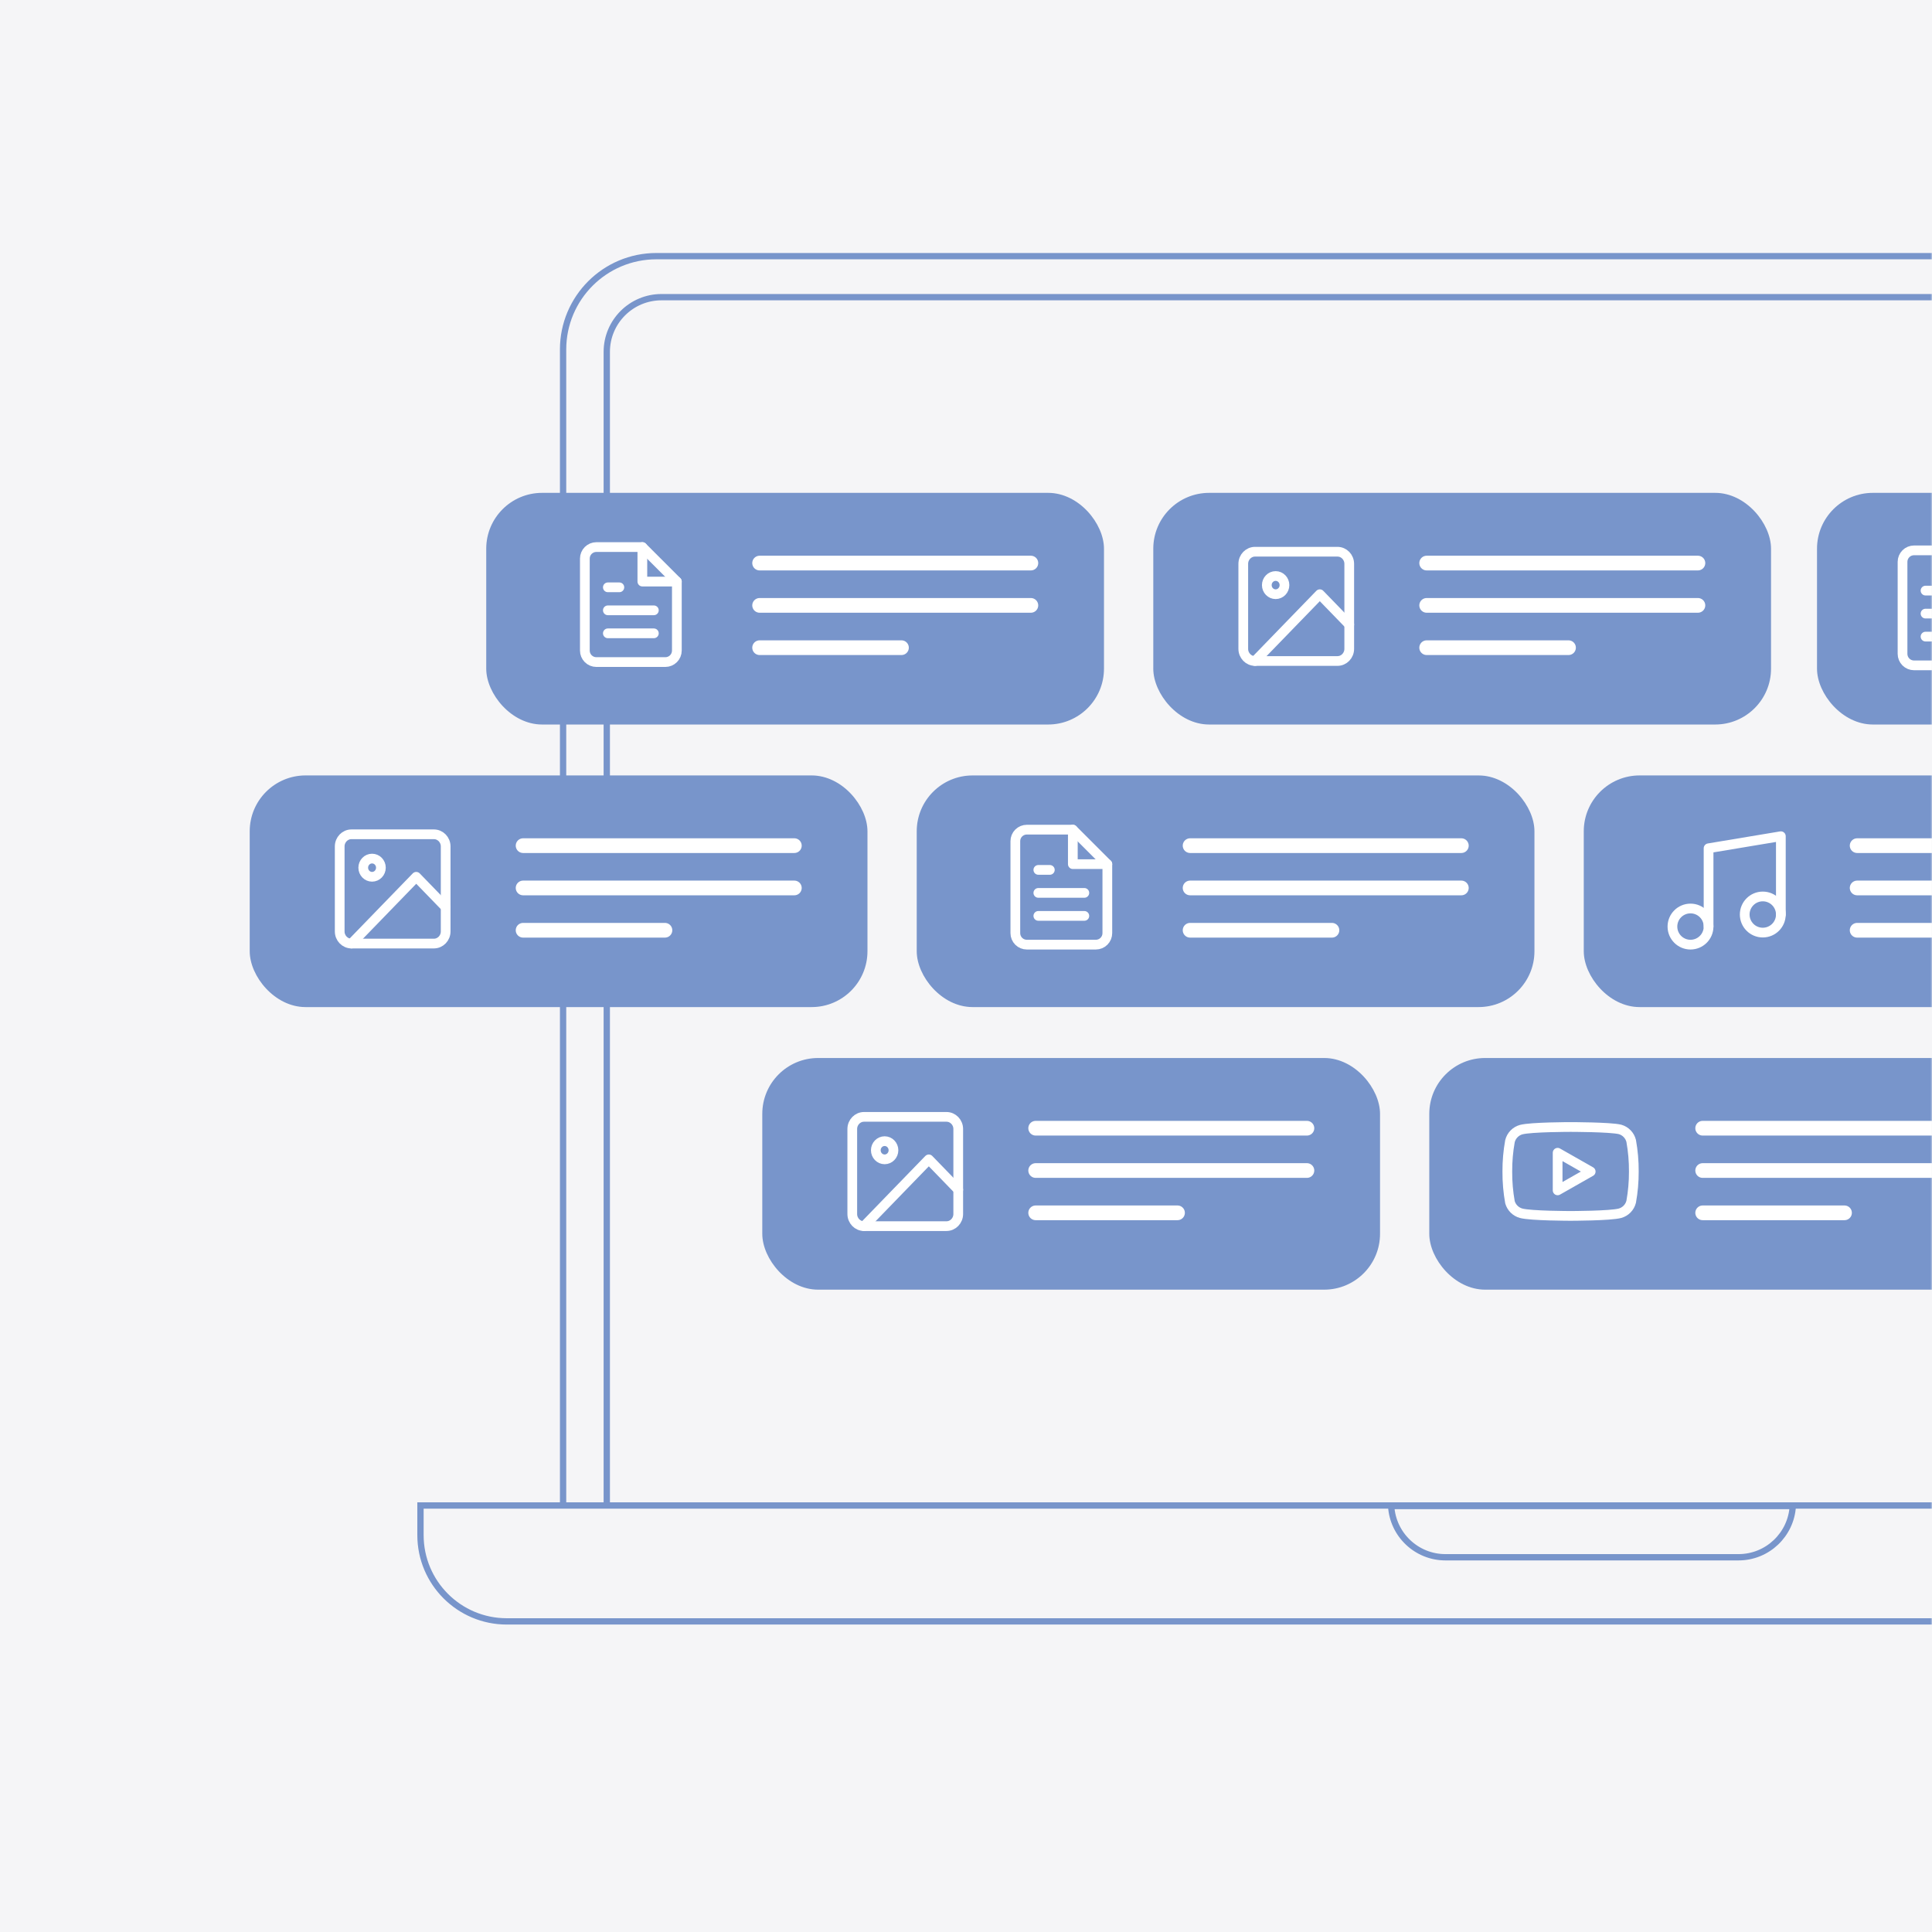
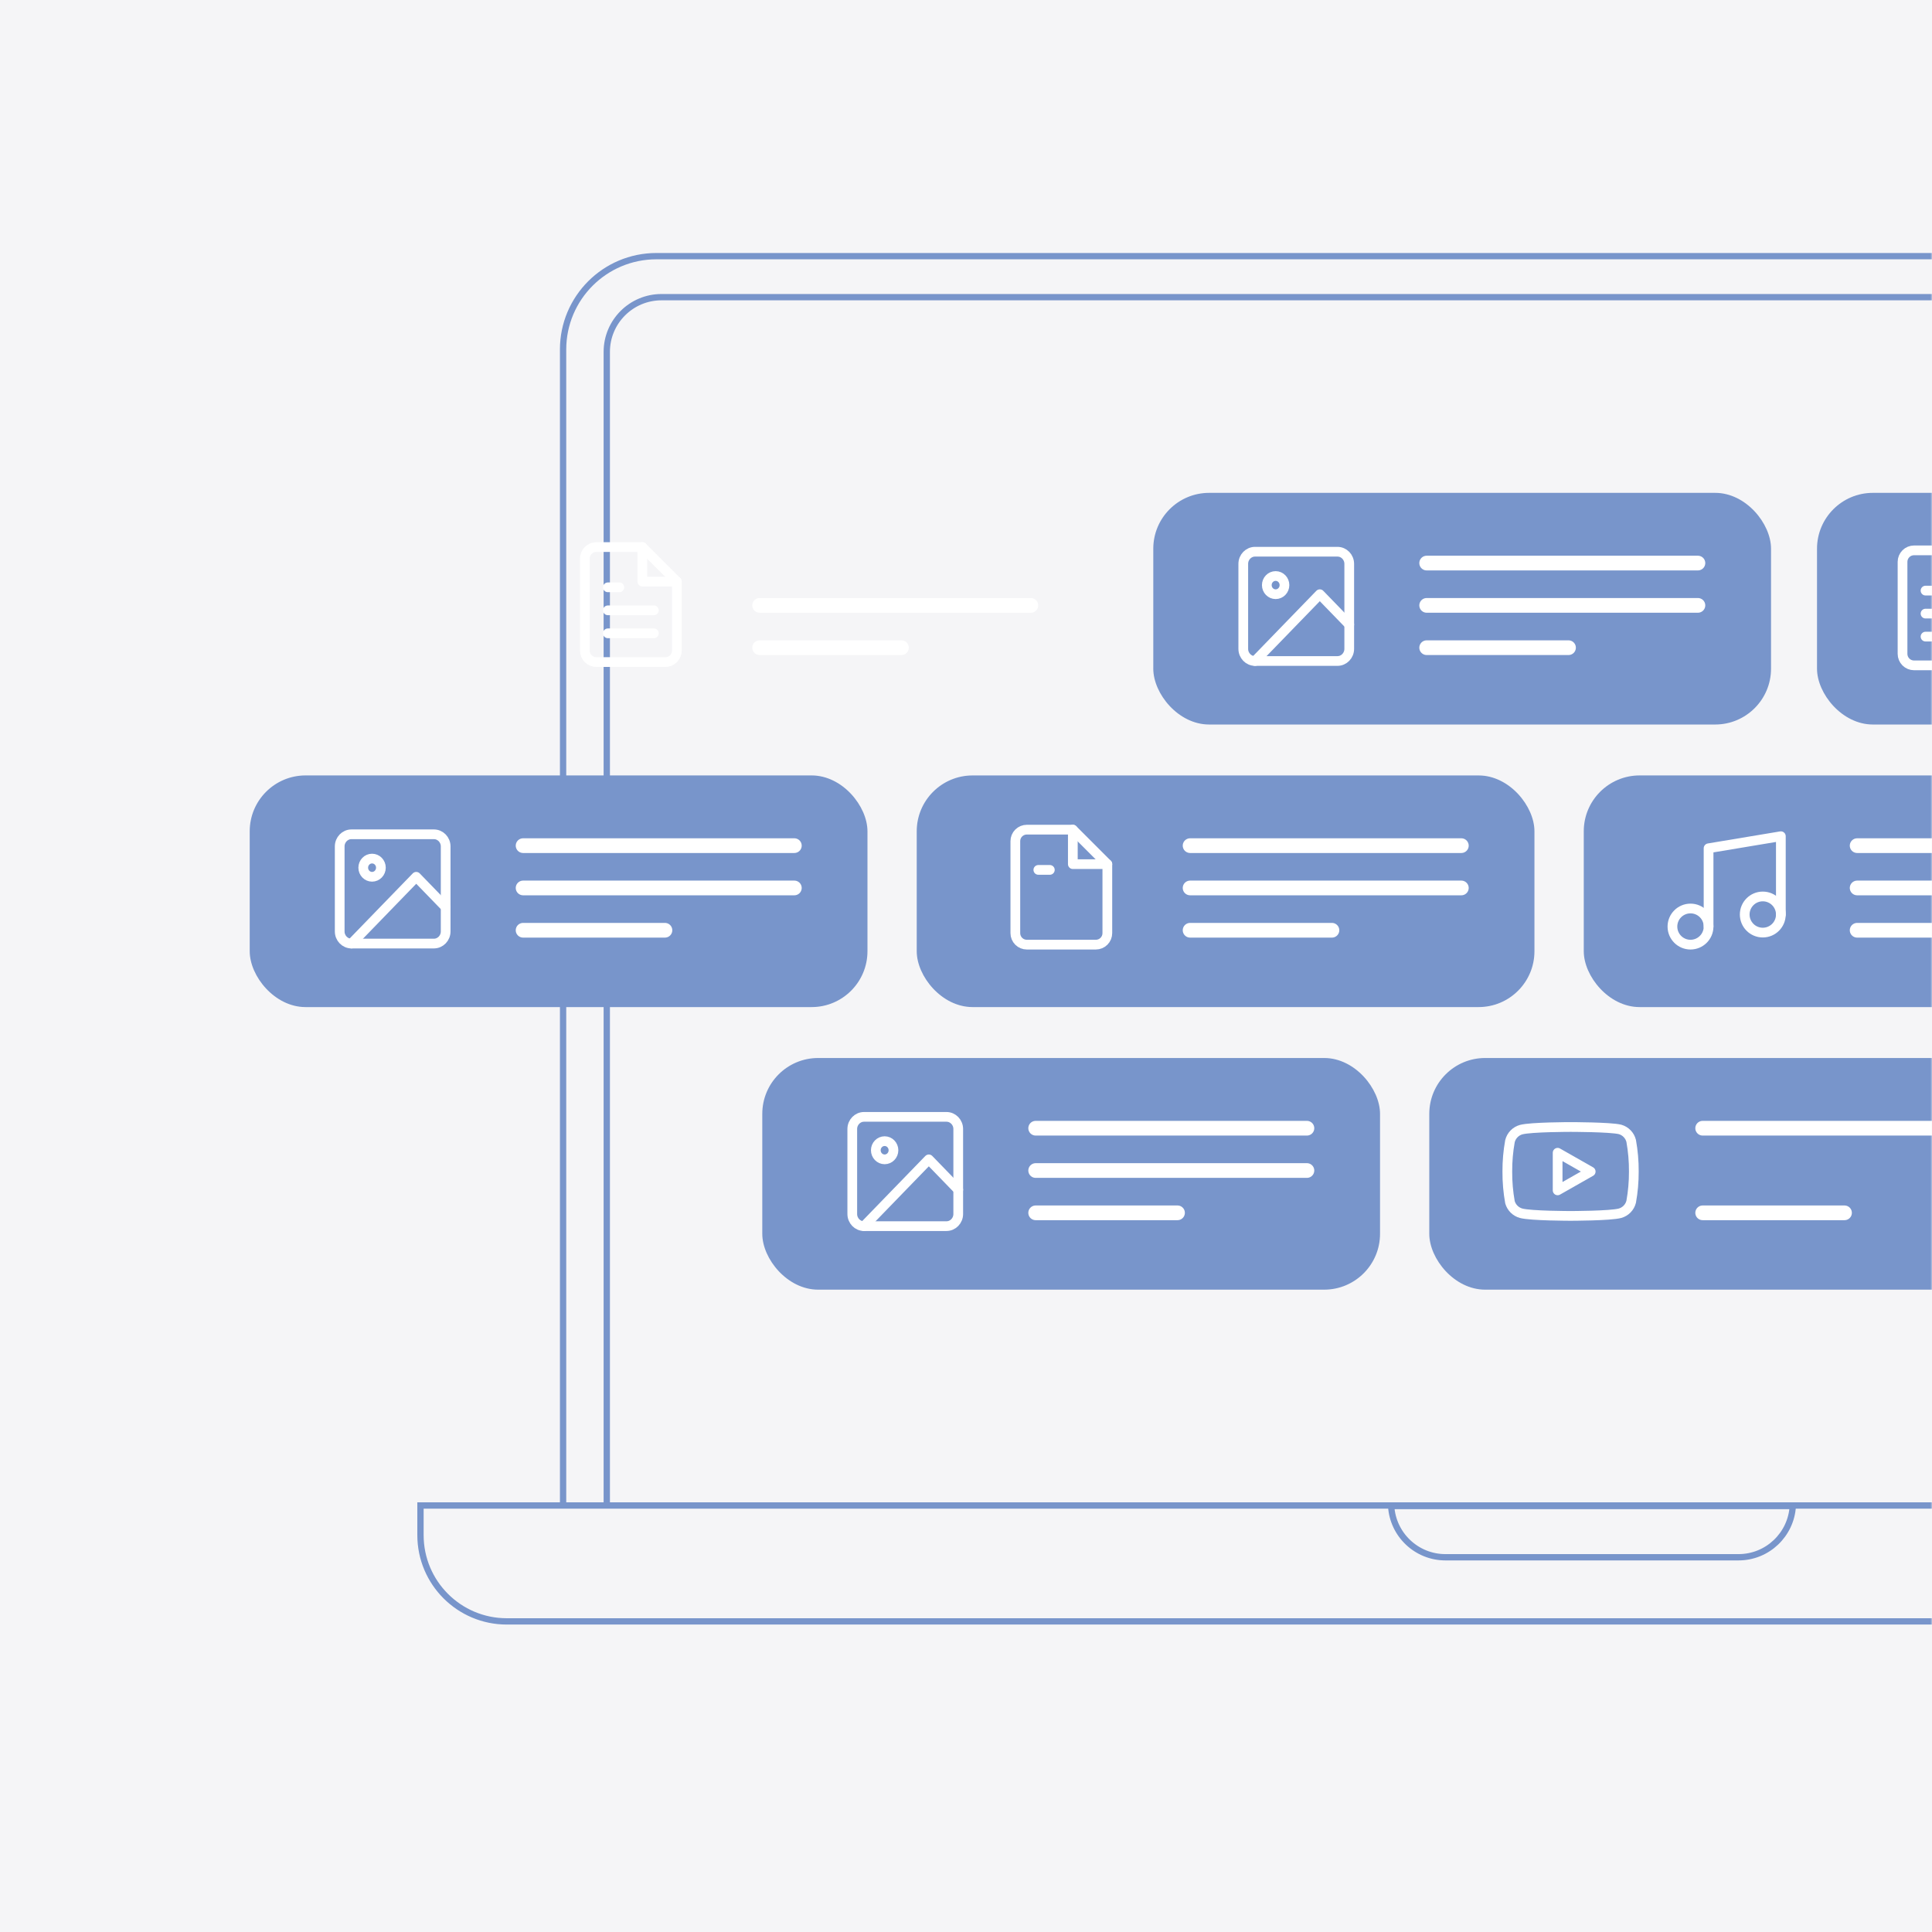
<svg xmlns="http://www.w3.org/2000/svg" width="588" height="588" viewBox="0 0 588 588" fill="none">
  <rect width="588" height="588" fill="#F5F5F7" />
  <mask id="mask0_8648_47755" style="mask-type:alpha" maskUnits="userSpaceOnUse" x="0" y="0" width="588" height="588">
    <rect width="588" height="588" fill="#F5F5F7" />
  </mask>
  <g mask="url(#mask0_8648_47755)">
    <path d="M171.374 460.405L171.374 106.363C171.374 90.677 184.09 77.96 199.777 77.96L758.699 77.96C780.218 77.96 797.663 95.405 797.663 116.924L797.663 460.405L171.374 460.405Z" fill="#F5F5F7" stroke="#7895CB" stroke-width="1.92" />
    <path d="M184.671 473.56L184.671 107.102C184.671 97.902 192.13 90.443 201.33 90.443L755.65 90.443C770.154 90.443 781.911 102.2 781.911 116.704L781.911 473.56L184.671 473.56Z" fill="#F5F5F7" stroke="#7895CB" stroke-width="1.92" />
    <rect x="351" y="150" width="188.011" height="70.504" rx="17.003" fill="#7895CB" />
    <path d="M407.053 167.914H381.97C379.991 167.914 378.387 169.569 378.387 171.609V197.477C378.387 199.517 379.991 201.172 381.97 201.172H407.053C409.032 201.172 410.637 199.517 410.637 197.477V171.609C410.637 169.569 409.032 167.914 407.053 167.914Z" stroke="white" stroke-width="2.956" stroke-linecap="round" stroke-linejoin="round" />
    <path d="M410.639 190.086L401.681 180.848L381.973 201.172" stroke="white" stroke-width="2.956" stroke-linecap="round" stroke-linejoin="round" />
    <path d="M388.238 180.848C389.723 180.848 390.926 179.607 390.926 178.076C390.926 176.546 389.723 175.305 388.238 175.305C386.754 175.305 385.551 176.546 385.551 178.076C385.551 179.607 386.754 180.848 388.238 180.848Z" stroke="white" stroke-width="2.956" stroke-linecap="round" stroke-linejoin="round" />
    <path d="M434.203 171.369H516.758" stroke="white" stroke-width="4.474" stroke-linecap="round" />
    <path d="M434.203 184.245H516.758" stroke="white" stroke-width="4.474" stroke-linecap="round" />
    <path d="M434.203 197.121L477.374 197.121" stroke="white" stroke-width="4.474" stroke-linecap="round" />
    <rect x="232" y="322" width="188.011" height="70.504" rx="17.003" fill="#7895CB" />
    <path d="M288.053 339.914H262.97C260.991 339.914 259.387 341.569 259.387 343.609V369.477C259.387 371.517 260.991 373.172 262.97 373.172H288.053C290.032 373.172 291.637 371.517 291.637 369.477V343.609C291.637 341.569 290.032 339.914 288.053 339.914Z" stroke="white" stroke-width="2.956" stroke-linecap="round" stroke-linejoin="round" />
    <path d="M291.639 362.086L282.681 352.848L262.973 373.172" stroke="white" stroke-width="2.956" stroke-linecap="round" stroke-linejoin="round" />
    <path d="M269.238 352.848C270.723 352.848 271.926 351.607 271.926 350.076C271.926 348.546 270.723 347.305 269.238 347.305C267.754 347.305 266.551 348.546 266.551 350.076C266.551 351.607 267.754 352.848 269.238 352.848Z" stroke="white" stroke-width="2.956" stroke-linecap="round" stroke-linejoin="round" />
    <path d="M315.203 343.369H397.758" stroke="white" stroke-width="4.474" stroke-linecap="round" />
    <path d="M315.203 356.245H397.758" stroke="white" stroke-width="4.474" stroke-linecap="round" />
    <path d="M315.203 369.121L358.374 369.121" stroke="white" stroke-width="4.474" stroke-linecap="round" />
    <rect x="435" y="322" width="188.011" height="70.504" rx="17.003" fill="#7895CB" />
    <path d="M496.446 347.235C496.238 346.404 495.815 345.644 495.219 345.029C494.623 344.414 493.875 343.968 493.051 343.735C490.041 343 478.001 343 478.001 343C478.001 343 465.961 343 462.951 343.805C462.127 344.038 461.379 344.484 460.783 345.099C460.187 345.714 459.764 346.474 459.556 347.305C459.005 350.36 458.736 353.459 458.751 356.563C458.731 359.69 459.001 362.812 459.556 365.89C459.785 366.695 460.218 367.427 460.813 368.015C461.407 368.604 462.144 369.029 462.951 369.25C465.961 370.055 478.001 370.055 478.001 370.055C478.001 370.055 490.041 370.055 493.051 369.25C493.875 369.017 494.623 368.571 495.219 367.956C495.815 367.342 496.238 366.581 496.446 365.75C496.993 362.718 497.262 359.643 497.251 356.563C497.271 353.435 497.001 350.313 496.446 347.235V347.235Z" stroke="white" stroke-width="2.96" stroke-linecap="round" stroke-linejoin="round" />
    <path d="M474.062 362.285L484.125 356.563L474.062 350.84V362.285Z" stroke="white" stroke-width="2.96" stroke-linecap="round" stroke-linejoin="round" />
    <path d="M518.203 343.369H600.758" stroke="white" stroke-width="4.474" stroke-linecap="round" />
-     <path d="M518.203 356.245H600.758" stroke="white" stroke-width="4.474" stroke-linecap="round" />
    <path d="M518.203 369.121L561.374 369.121" stroke="white" stroke-width="4.474" stroke-linecap="round" />
    <rect x="76" y="236" width="188.011" height="70.504" rx="17.003" fill="#7895CB" />
    <path d="M132.053 253.914H106.97C104.991 253.914 103.387 255.569 103.387 257.609V283.477C103.387 285.517 104.991 287.172 106.97 287.172H132.053C134.032 287.172 135.637 285.517 135.637 283.477V257.609C135.637 255.569 134.032 253.914 132.053 253.914Z" stroke="white" stroke-width="2.956" stroke-linecap="round" stroke-linejoin="round" />
    <path d="M135.639 276.086L126.681 266.848L106.973 287.172" stroke="white" stroke-width="2.956" stroke-linecap="round" stroke-linejoin="round" />
    <path d="M113.238 266.848C114.723 266.848 115.926 265.607 115.926 264.076C115.926 262.546 114.723 261.305 113.238 261.305C111.754 261.305 110.551 262.546 110.551 264.076C110.551 265.607 111.754 266.848 113.238 266.848Z" stroke="white" stroke-width="2.956" stroke-linecap="round" stroke-linejoin="round" />
    <path d="M159.203 257.369H241.758" stroke="white" stroke-width="4.474" stroke-linecap="round" />
    <path d="M159.203 270.245H241.758" stroke="white" stroke-width="4.474" stroke-linecap="round" />
    <path d="M159.203 283.121L202.374 283.121" stroke="white" stroke-width="4.474" stroke-linecap="round" />
    <rect x="279" y="236" width="188.011" height="70.504" rx="17.003" fill="white" />
    <path d="M335.053 253.914H309.97C307.991 253.914 306.387 255.569 306.387 257.609V283.477C306.387 285.517 307.991 287.172 309.97 287.172H335.053C337.032 287.172 338.637 285.517 338.637 283.477V257.609C338.637 255.569 337.032 253.914 335.053 253.914Z" stroke="#7895CB" stroke-width="2.956" stroke-linecap="round" stroke-linejoin="round" />
    <path d="M338.639 276.086L329.681 266.848L309.973 287.172" stroke="#7895CB" stroke-width="2.956" stroke-linecap="round" stroke-linejoin="round" />
    <path d="M316.238 266.848C317.723 266.848 318.926 265.607 318.926 264.076C318.926 262.546 317.723 261.305 316.238 261.305C314.754 261.305 313.551 262.546 313.551 264.076C313.551 265.607 314.754 266.848 316.238 266.848Z" stroke="#7895CB" stroke-width="2.956" stroke-linecap="round" stroke-linejoin="round" />
    <path d="M362.203 257.369H444.758" stroke="#7895CB" stroke-width="4.474" stroke-linecap="round" />
    <path d="M362.203 270.245H444.758" stroke="#7895CB" stroke-width="4.474" stroke-linecap="round" />
    <path d="M362.203 283.121L405.374 283.121" stroke="#7895CB" stroke-width="4.474" stroke-linecap="round" />
    <rect x="482.016" y="236" width="188.011" height="70.504" rx="17.003" fill="#7895CB" />
    <path d="M514.5 287.5C517.538 287.5 520 285.038 520 282C520 278.962 517.538 276.5 514.5 276.5C511.462 276.5 509 278.962 509 282C509 285.038 511.462 287.5 514.5 287.5Z" stroke="white" stroke-width="2.96" stroke-linecap="round" stroke-linejoin="round" />
    <path d="M520 282V258.167L542 254.5V278.333" stroke="white" stroke-width="2.96" stroke-linecap="round" stroke-linejoin="round" />
    <path d="M536.5 283.833C539.538 283.833 542 281.371 542 278.333C542 275.296 539.538 272.833 536.5 272.833C533.462 272.833 531 275.296 531 278.333C531 281.371 533.462 283.833 536.5 283.833Z" stroke="white" stroke-width="2.96" stroke-linecap="round" stroke-linejoin="round" />
    <path d="M565.219 257.369H647.774" stroke="white" stroke-width="4.474" stroke-linecap="round" />
    <path d="M565.219 270.245H647.774" stroke="white" stroke-width="4.474" stroke-linecap="round" />
    <path d="M565.219 283.121L608.39 283.121" stroke="white" stroke-width="4.474" stroke-linecap="round" />
    <rect x="553.004" y="150" width="188.011" height="70.504" rx="17.003" fill="#7895CB" />
    <path d="M596.531 167.5H582.531C581.603 167.5 580.713 167.869 580.056 168.525C579.4 169.182 579.031 170.072 579.031 171V199C579.031 199.928 579.4 200.818 580.056 201.475C580.713 202.131 581.603 202.5 582.531 202.5H603.531C604.46 202.5 605.35 202.131 606.006 201.475C606.662 200.818 607.031 199.928 607.031 199V178L596.531 167.5Z" stroke="white" stroke-width="2.96" stroke-linecap="round" stroke-linejoin="round" />
    <path d="M600.031 193.75H586.031" stroke="white" stroke-width="2.96" stroke-linecap="round" stroke-linejoin="round" />
    <path d="M600.031 186.75H586.031" stroke="white" stroke-width="2.96" stroke-linecap="round" stroke-linejoin="round" />
    <path d="M589.531 179.75H587.781H586.031" stroke="white" stroke-width="2.96" stroke-linecap="round" stroke-linejoin="round" />
    <path d="M841.055 458.192L841.055 467.208C841.055 481.711 829.298 493.468 814.795 493.468L154.235 493.468C139.732 493.468 127.974 481.711 127.974 467.208L127.974 458.192L841.055 458.192Z" fill="#F5F5F7" stroke="#7895CB" stroke-width="1.92" />
    <path d="M545.634 458.354C545.136 467.051 537.926 473.951 529.104 473.951L439.926 473.951C431.104 473.951 423.893 467.051 423.396 458.354L545.634 458.354Z" fill="#F5F5F7" stroke="#7895CB" stroke-width="1.92" />
  </g>
-   <rect x="147.984" y="150" width="188.011" height="70.504" rx="17.003" fill="#7895CB" />
-   <path d="M231.188 171.369H313.743" stroke="white" stroke-width="4.474" stroke-linecap="round" />
  <path d="M231.188 184.245H313.743" stroke="white" stroke-width="4.474" stroke-linecap="round" />
  <path d="M231.188 197.121L274.359 197.121" stroke="white" stroke-width="4.474" stroke-linecap="round" />
  <path d="M195.5 166.5H181.5C180.572 166.5 179.682 166.869 179.025 167.525C178.369 168.182 178 169.072 178 170V198C178 198.928 178.369 199.818 179.025 200.475C179.682 201.131 180.572 201.5 181.5 201.5H202.5C203.428 201.5 204.318 201.131 204.975 200.475C205.631 199.818 206 198.928 206 198V177L195.5 166.5Z" stroke="white" stroke-width="2.96" stroke-linecap="round" stroke-linejoin="round" />
  <path d="M199 192.75H185" stroke="white" stroke-width="2.96" stroke-linecap="round" stroke-linejoin="round" />
  <path d="M199 185.75H185" stroke="white" stroke-width="2.96" stroke-linecap="round" stroke-linejoin="round" />
  <path d="M188.5 178.75H186.75H185" stroke="white" stroke-width="2.96" stroke-linecap="round" stroke-linejoin="round" />
  <path d="M195.5 166.5V177H206" stroke="white" stroke-width="2.96" stroke-linecap="round" stroke-linejoin="round" />
  <rect x="279" y="236" width="188.011" height="70.504" rx="17.003" fill="#7895CB" />
  <path d="M362.203 257.369H444.758" stroke="white" stroke-width="4.474" stroke-linecap="round" />
  <path d="M362.203 270.245H444.758" stroke="white" stroke-width="4.474" stroke-linecap="round" />
  <path d="M362.203 283.121L405.374 283.121" stroke="white" stroke-width="4.474" stroke-linecap="round" />
  <path d="M326.516 252.5H312.516C311.587 252.5 310.697 252.869 310.041 253.525C309.384 254.182 309.016 255.072 309.016 256V284C309.016 284.928 309.384 285.818 310.041 286.475C310.697 287.131 311.587 287.5 312.516 287.5H333.516C334.444 287.5 335.334 287.131 335.99 286.475C336.647 285.818 337.016 284.928 337.016 284V263L326.516 252.5Z" stroke="white" stroke-width="2.96" stroke-linecap="round" stroke-linejoin="round" />
-   <path d="M330.016 278.75H316.016" stroke="white" stroke-width="2.96" stroke-linecap="round" stroke-linejoin="round" />
-   <path d="M330.016 271.75H316.016" stroke="white" stroke-width="2.96" stroke-linecap="round" stroke-linejoin="round" />
  <path d="M319.516 264.75H317.766H316.016" stroke="white" stroke-width="2.96" stroke-linecap="round" stroke-linejoin="round" />
  <path d="M326.516 252.5V263H337.016" stroke="white" stroke-width="2.96" stroke-linecap="round" stroke-linejoin="round" />
</svg>